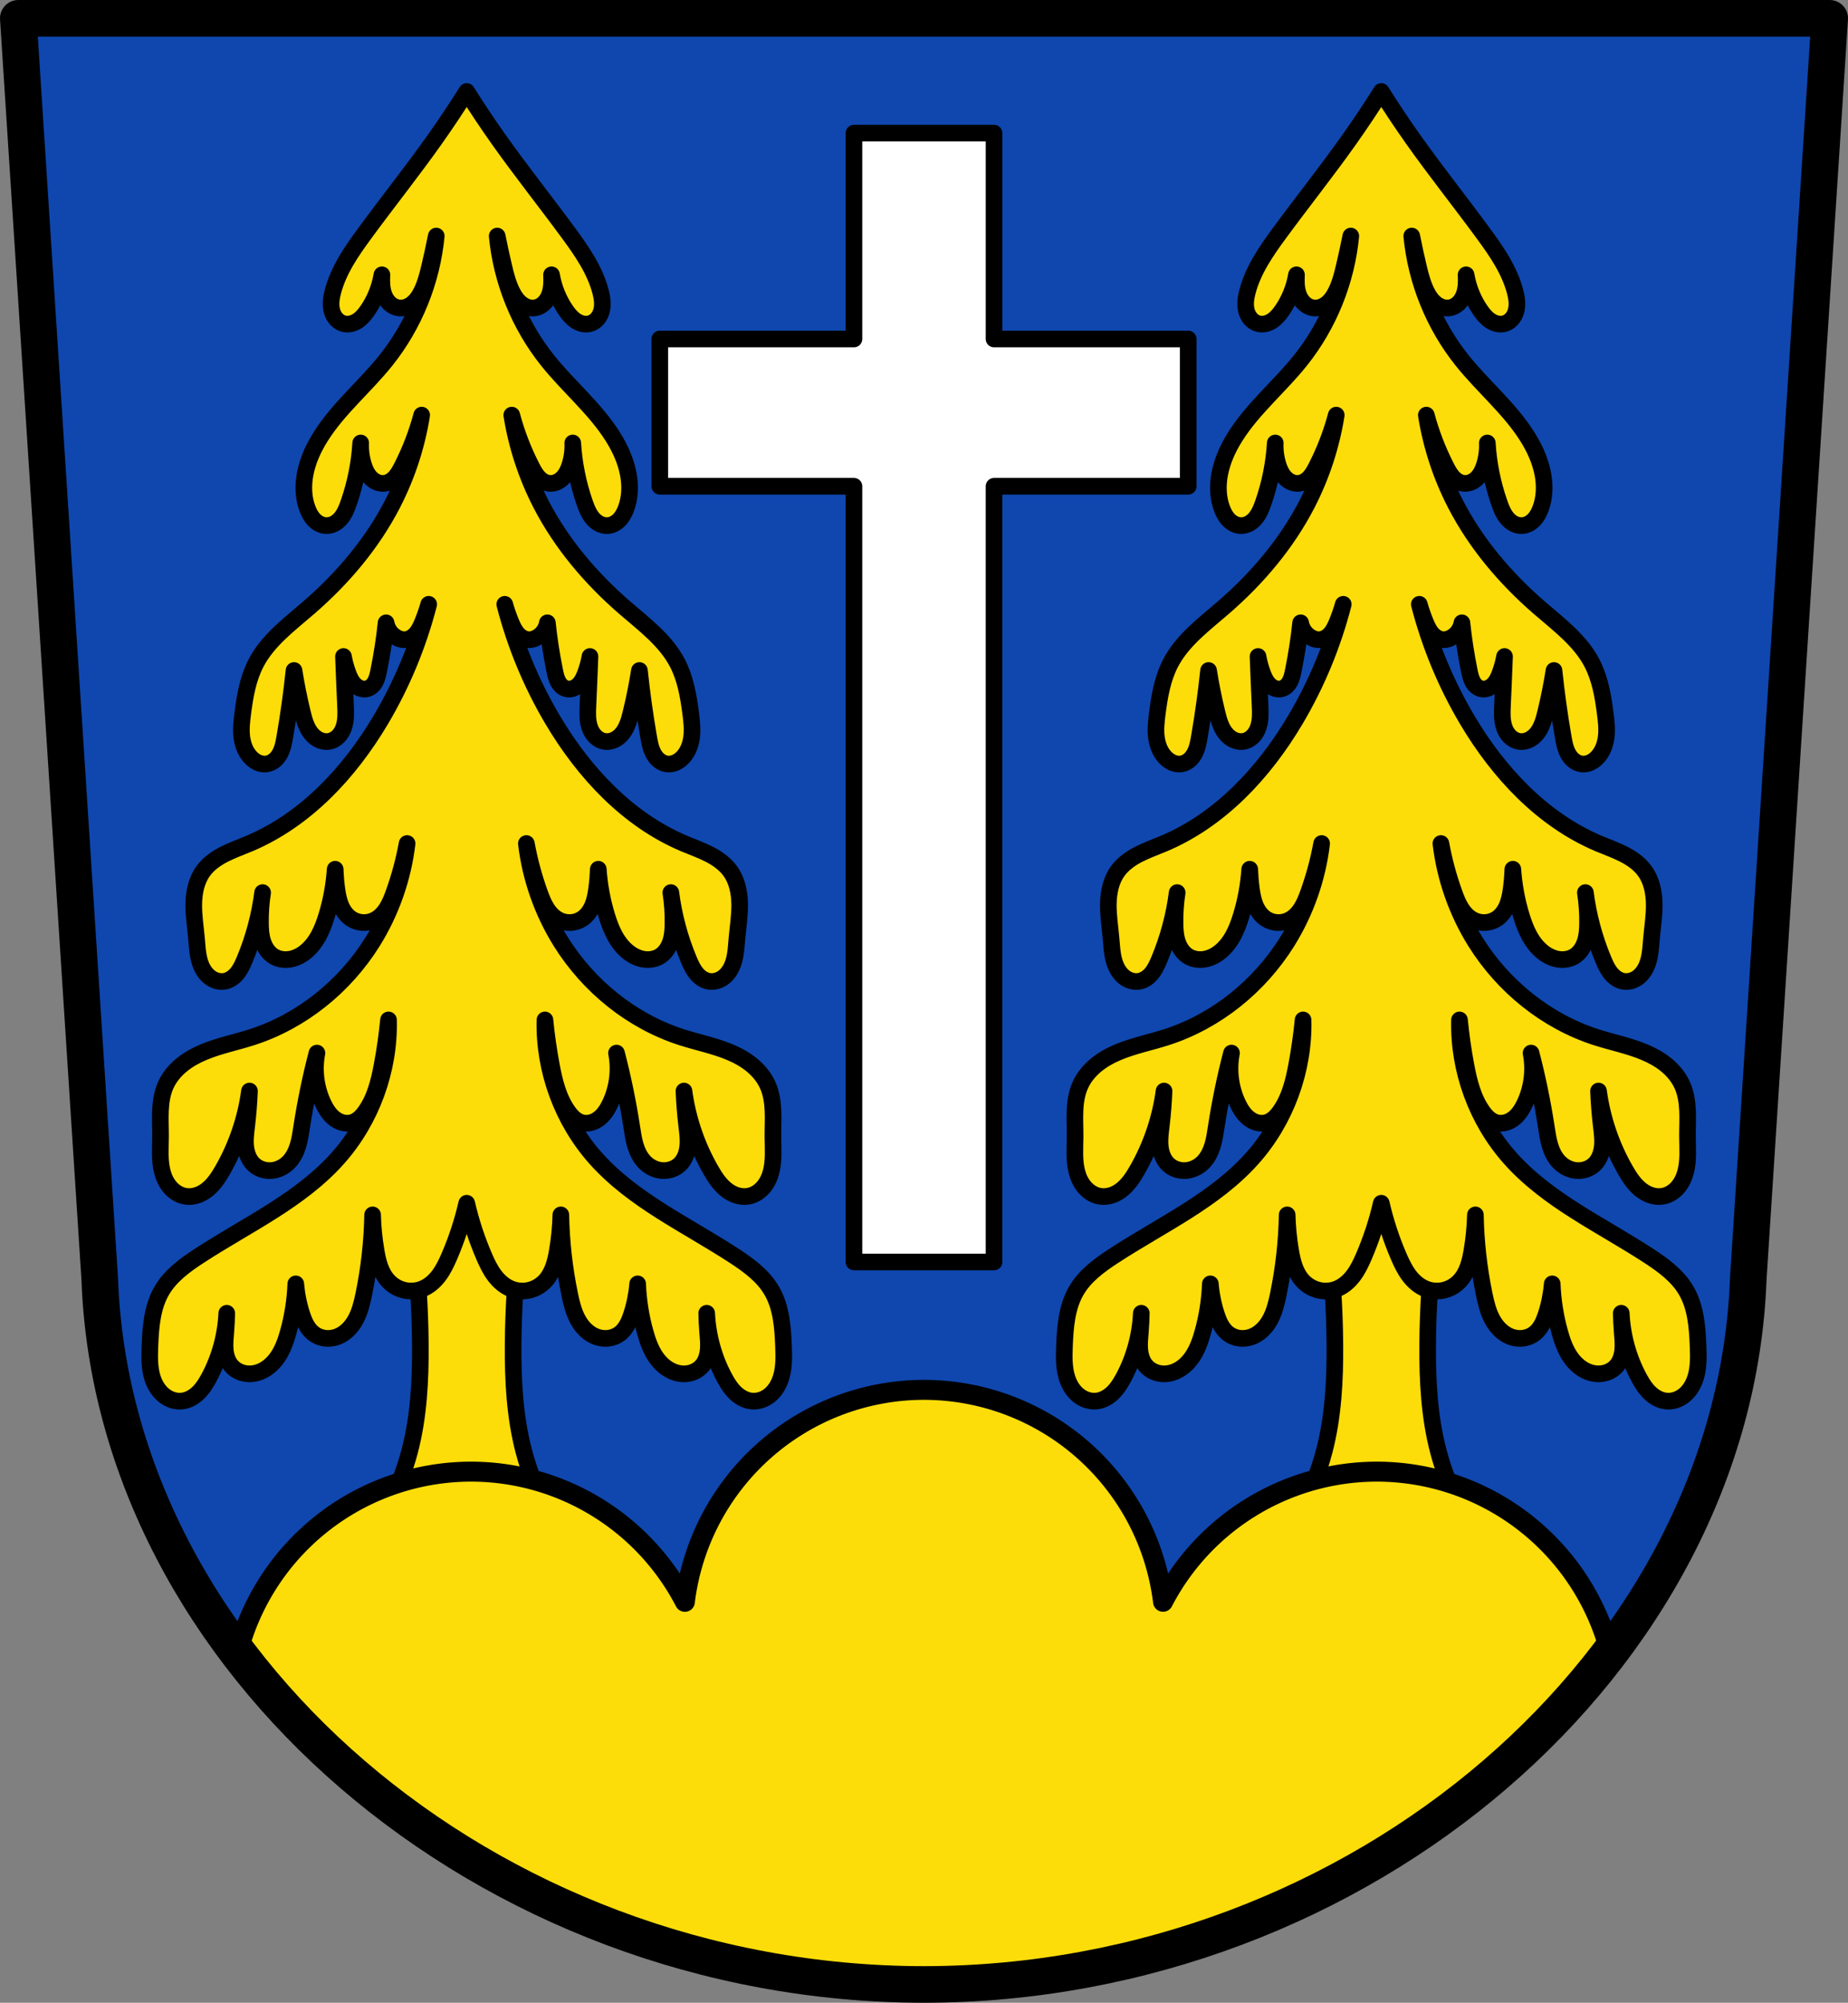
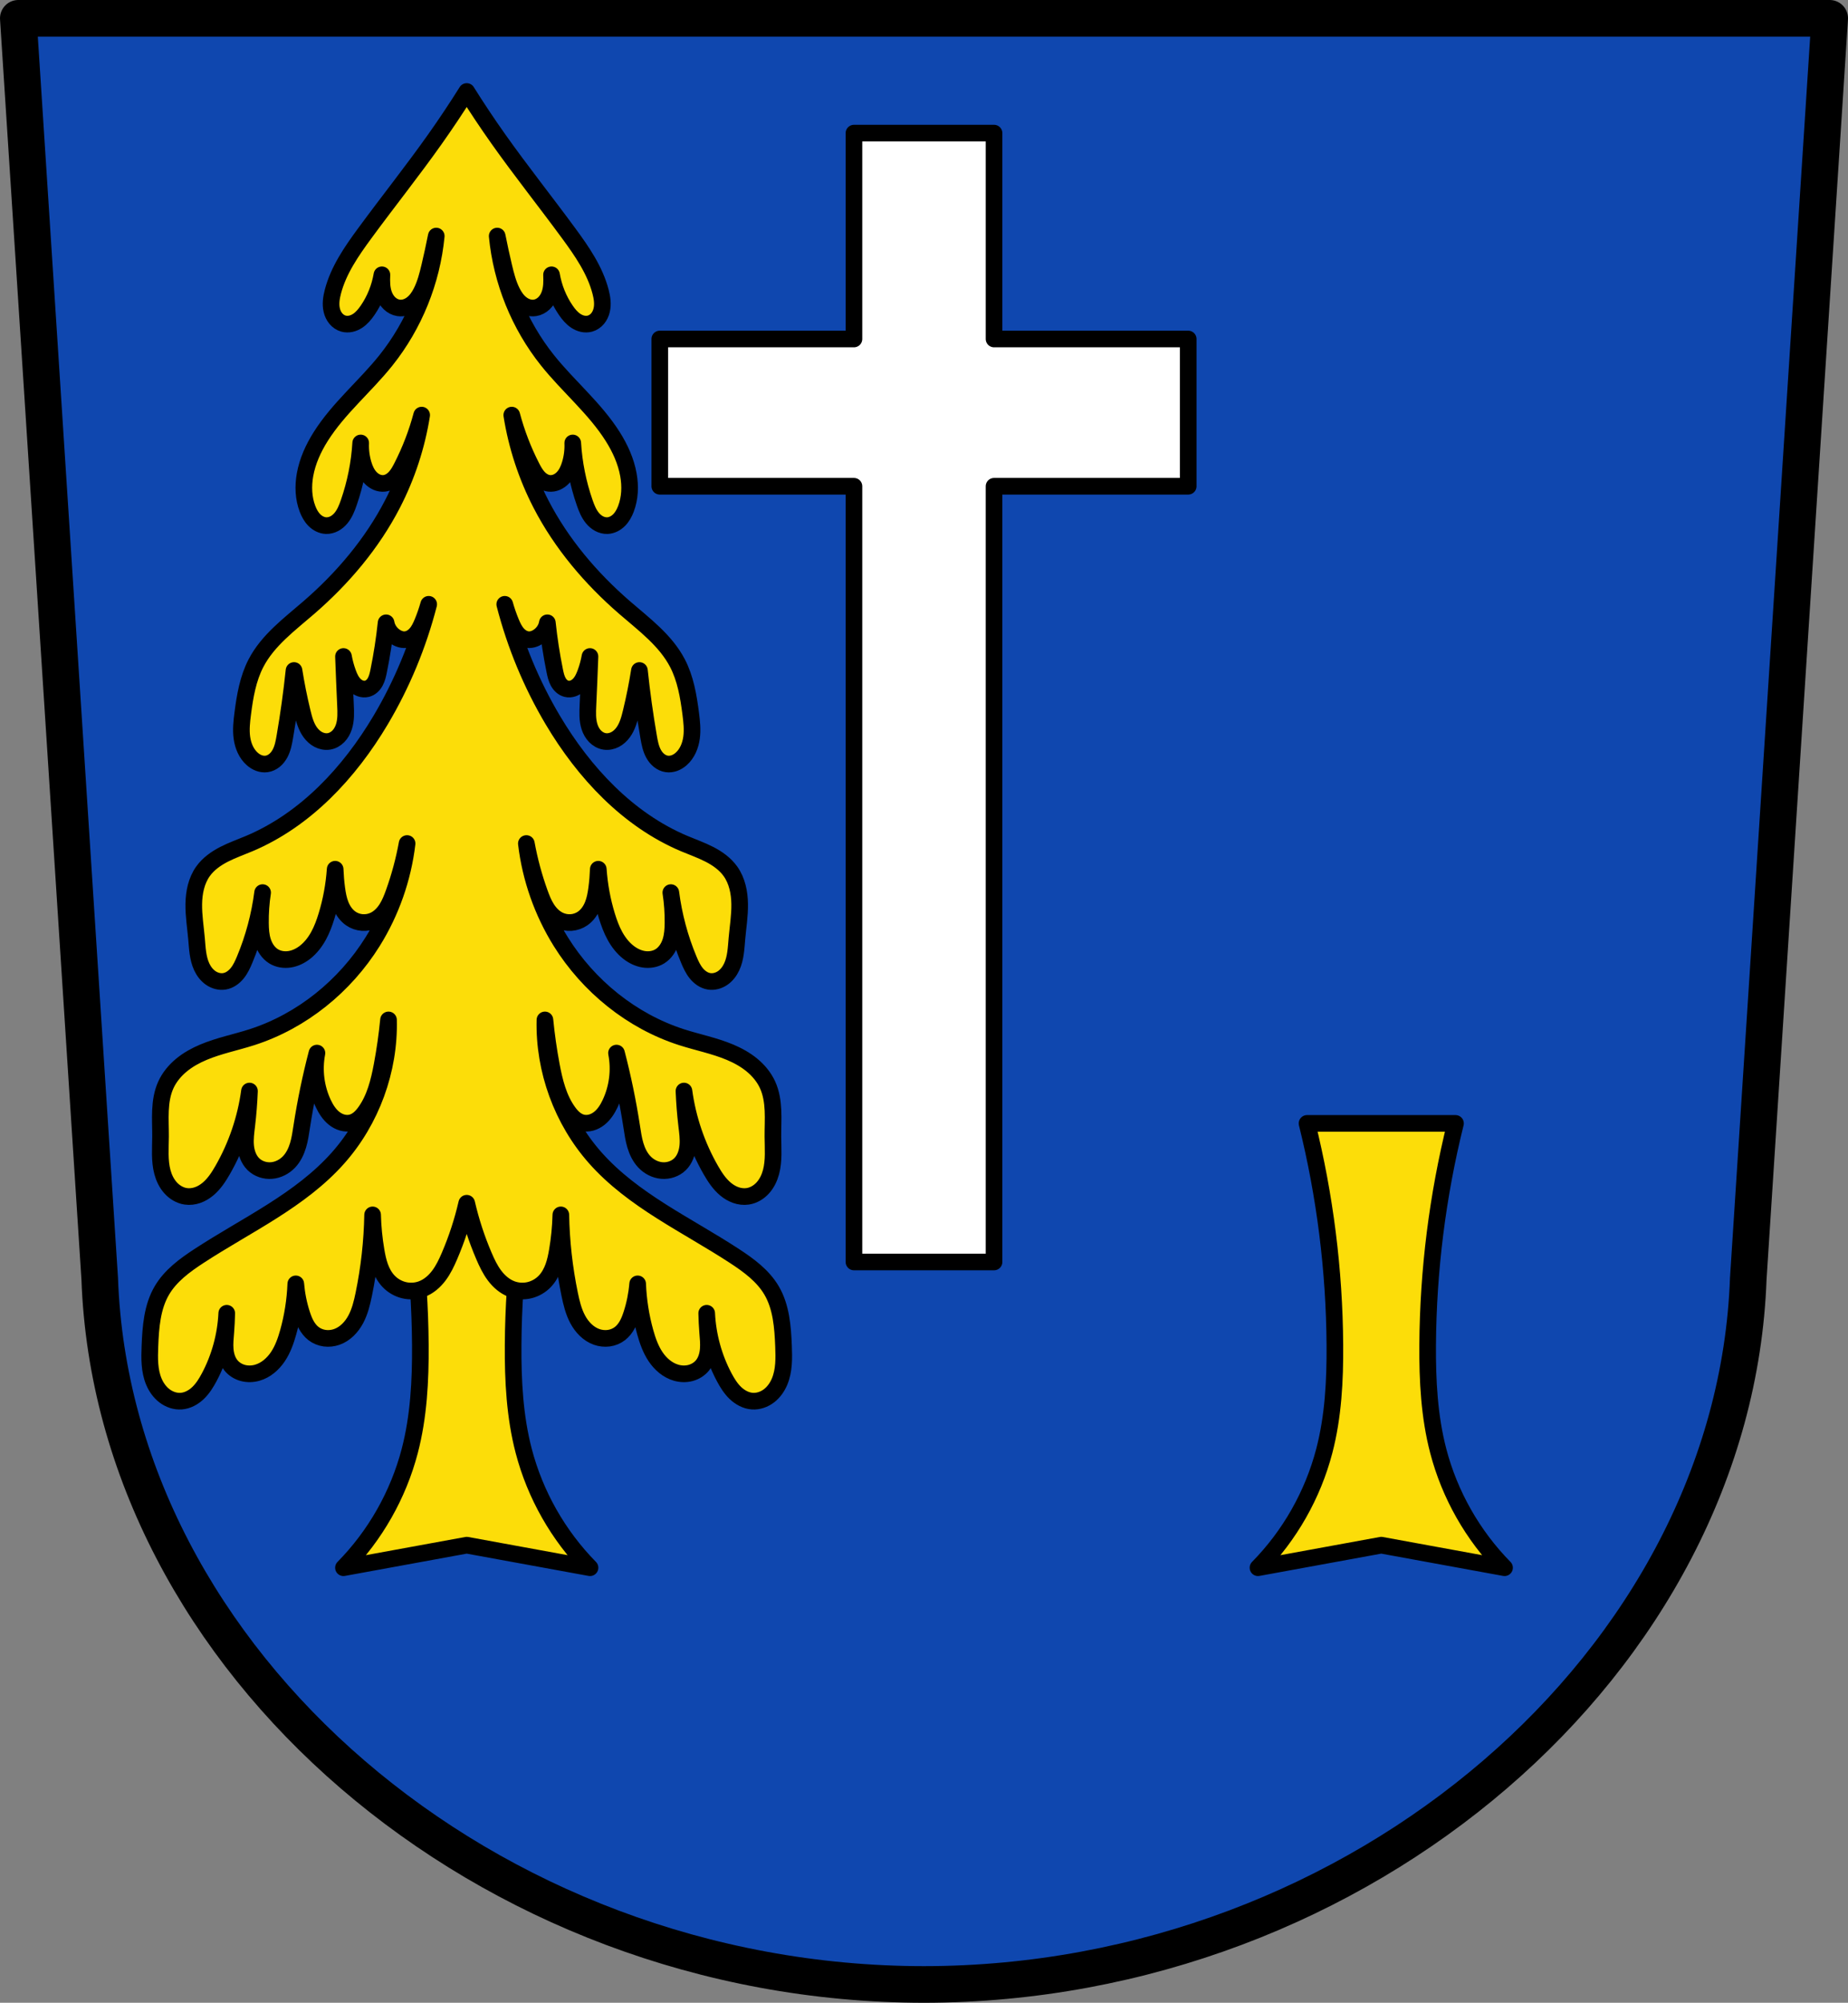
<svg xmlns="http://www.w3.org/2000/svg" xmlns:ns1="http://sodipodi.sourceforge.net/DTD/sodipodi-0.dtd" xmlns:ns2="http://www.inkscape.org/namespaces/inkscape" viewBox="0 0 555.572 601.726" version="1.1" id="svg931" ns1:docname="Wappen_Forstinning.svg" ns2:version="0.92.5 (2060ec1f9f, 2020-04-08)" width="555.572" height="601.726">
  <rect x="0" y="0" width="555.572" height="601.726" fill="#808080" stroke="none" />
  <defs id="defs935">
    <ns2:path-effect effect="spiro" id="path-effect2938" is_visible="true" />
    <ns2:path-effect effect="spiro" id="path-effect2915" is_visible="true" />
    <ns2:path-effect effect="spiro" id="path-effect2915-7" is_visible="true" />
    <ns2:path-effect effect="spiro" id="path-effect2938-6" is_visible="true" />
  </defs>
  <ns1:namedview pagecolor="#ffffff" bordercolor="#666666" borderopacity="1" objecttolerance="10" gridtolerance="10" guidetolerance="10" ns2:pageopacity="0" ns2:pageshadow="2" ns2:window-width="1920" ns2:window-height="1046" id="namedview933" showgrid="false" ns2:zoom="1.3178749" ns2:cx="277.78594" ns2:cy="300.86311" ns2:window-x="-11" ns2:window-y="-11" ns2:window-maximized="1" ns2:current-layer="svg931" fit-margin-top="0" fit-margin-left="0" fit-margin-right="0" fit-margin-bottom="0" ns2:snap-midpoints="true" ns2:snap-smooth-nodes="true" />
  <path d="M 5.5,5.5 29.979,384.173 c 4.061,114.64 116.144,211.977 247.806,212.053 131.577,-0.123 243.691,-97.489 247.805,-212.053 L 550.072,5.5 h -272.284 z" id="path1193-5" ns2:connector-curvature="0" style="fill:#0f47af;fill-opacity:1;fill-rule:evenodd;stroke:none;stroke-width:11;stroke-linecap:round;stroke-linejoin:round;stroke-miterlimit:4;stroke-dasharray:none;stroke-opacity:1" ns1:nodetypes="ccccccc" />
  <path style="opacity:1;fill:#ffffff;fill-opacity:1;fill-rule:evenodd;stroke:#000000;stroke-width:5;stroke-linecap:round;stroke-linejoin:round;stroke-miterlimit:4;stroke-dasharray:none;stroke-opacity:1;paint-order:normal" d="m 256.728,39.996 v 61.854 h -58.373 v 44.244 h 58.373 v 233.062 h 42.115 v -233.062 h 58.373 V 101.85 H 298.844 V 39.996 Z" id="rect2842" ns2:connector-curvature="0" />
  <g id="g2961" />
  <g id="g3000" transform="translate(-6)">
    <path style="fill:#fcdd09;fill-opacity:1;stroke:#000000;stroke-width:5;stroke-linecap:round;stroke-linejoin:round;stroke-miterlimit:4;stroke-dasharray:none;stroke-opacity:1" d="m 124,337.521 c 5.405,21.749 8.221,44.141 8.369,66.551 0.071,10.711 -0.479,21.516 -3.188,31.879 -3.439,13.156 -10.384,25.38 -19.926,35.068 l 37.061,-6.775 37.061,6.775 c -9.541,-9.689 -16.487,-21.912 -19.926,-35.068 -2.709,-10.363 -3.258,-21.168 -3.188,-31.879 0.148,-22.41 2.964,-44.802 8.369,-66.551 h -22.316 z" id="path2913" ns2:connector-curvature="0" />
    <path style="fill:#fcdd09;fill-opacity:1;stroke:#000000;stroke-width:5;stroke-linecap:round;stroke-linejoin:round;stroke-miterlimit:4;stroke-dasharray:none;stroke-opacity:1" d="m 146.316,27.492 c -3.037,4.841 -6.209,9.597 -9.512,14.262 -6.82,9.632 -14.188,18.862 -21.172,28.377 -3.964,5.401 -7.879,11.049 -9.564,17.533 -0.47,1.809 -0.759,3.721 -0.326,5.539 0.216,0.909 0.615,1.782 1.213,2.5 0.598,0.718 1.4,1.276 2.301,1.525 0.711,0.197 1.471,0.2 2.193,0.047 0.722,-0.153 1.408,-0.458 2.027,-0.859 1.239,-0.802 2.199,-1.968 3.037,-3.184 2.194,-3.183 3.648,-6.857 4.303,-10.666 -0.087,2.019 -0.083,4.09 0.625,5.98 0.361,0.963 0.906,1.865 1.648,2.576 0.743,0.711 1.688,1.223 2.705,1.377 0.736,0.111 1.497,0.033 2.207,-0.191 0.71,-0.225 1.37,-0.594 1.955,-1.055 1.17,-0.921 2.025,-2.189 2.697,-3.518 1.214,-2.398 1.884,-5.027 2.504,-7.643 0.721,-3.042 1.385,-6.099 1.992,-9.166 -1.3,13.551 -6.621,26.691 -15.115,37.328 -6.282,7.867 -14.244,14.395 -19.617,22.908 -2.224,3.524 -3.985,7.39 -4.719,11.492 -0.61,3.412 -0.484,7.007 0.756,10.244 0.475,1.239 1.12,2.435 2.059,3.373 0.938,0.938 2.193,1.604 3.52,1.652 0.868,0.032 1.736,-0.2 2.502,-0.609 0.766,-0.41 1.433,-0.993 1.986,-1.662 1.108,-1.338 1.758,-2.988 2.328,-4.629 2.006,-5.776 3.218,-11.828 3.588,-17.932 -0.092,2.15 0.178,4.314 0.797,6.375 0.445,1.483 1.088,2.942 2.154,4.064 0.533,0.561 1.17,1.03 1.881,1.336 0.711,0.306 1.499,0.445 2.268,0.357 1.25,-0.142 2.377,-0.869 3.229,-1.795 0.852,-0.926 1.462,-2.046 2.035,-3.166 2.534,-4.948 4.539,-10.168 5.967,-15.541 -1.477,9.291 -4.45,18.342 -8.768,26.699 -6.15,11.904 -14.977,22.31 -25.105,31.082 -5.863,5.078 -12.359,9.857 -15.939,16.738 -2.422,4.655 -3.316,9.938 -3.984,15.143 -0.309,2.409 -0.578,4.853 -0.252,7.26 0.326,2.407 1.308,4.806 3.137,6.404 0.587,0.513 1.256,0.938 1.988,1.207 0.732,0.269 1.526,0.378 2.299,0.271 0.872,-0.12 1.695,-0.515 2.377,-1.07 0.682,-0.555 1.228,-1.267 1.646,-2.041 0.836,-1.548 1.162,-3.315 1.461,-5.049 1.14,-6.605 2.061,-13.246 2.76,-19.912 0.668,4.219 1.507,8.411 2.516,12.562 0.514,2.116 1.097,4.276 2.383,6.033 0.643,0.879 1.46,1.641 2.426,2.143 0.966,0.501 2.087,0.732 3.162,0.561 1.086,-0.173 2.088,-0.748 2.855,-1.535 0.768,-0.787 1.308,-1.778 1.65,-2.822 0.684,-2.089 0.586,-4.343 0.484,-6.539 -0.225,-4.868 -0.427,-9.737 -0.607,-14.607 0.304,1.693 0.756,3.359 1.352,4.973 0.47,1.273 1.05,2.545 2.012,3.502 0.481,0.479 1.055,0.871 1.693,1.1 0.639,0.229 1.343,0.288 2.002,0.125 0.55,-0.136 1.058,-0.424 1.48,-0.801 0.423,-0.377 0.764,-0.839 1.033,-1.338 0.537,-0.997 0.783,-2.121 1.01,-3.23 0.978,-4.779 1.714,-9.605 2.23,-14.455 0.069,0.393 0.174,0.781 0.316,1.154 0.558,1.458 1.678,2.693 3.074,3.393 0.639,0.32 1.342,0.531 2.057,0.533 0.671,0.002 1.336,-0.183 1.93,-0.494 0.594,-0.311 1.117,-0.745 1.564,-1.244 0.895,-0.999 1.473,-2.236 1.988,-3.475 0.735,-1.768 1.357,-3.583 1.879,-5.426 -3.151,12.209 -8.019,23.973 -14.463,34.811 -9.379,15.774 -22.546,29.919 -39.451,37.061 -2.534,1.07 -5.14,1.98 -7.588,3.234 -2.448,1.255 -4.765,2.894 -6.359,5.135 -2.008,2.821 -2.718,6.385 -2.764,9.848 -0.046,3.463 0.519,6.9 0.824,10.35 0.255,2.884 0.348,5.869 1.572,8.492 0.612,1.312 1.512,2.509 2.703,3.332 1.191,0.823 2.687,1.246 4.115,1.012 1.537,-0.252 2.882,-1.234 3.859,-2.447 0.978,-1.213 1.632,-2.65 2.232,-4.088 2.683,-6.427 4.5,-13.215 5.389,-20.123 -0.465,3.037 -0.68,6.113 -0.645,9.186 0.021,1.862 0.138,3.745 0.709,5.518 0.571,1.772 1.638,3.441 3.219,4.426 1.438,0.896 3.221,1.165 4.895,0.896 1.673,-0.268 3.239,-1.05 4.574,-2.094 1.693,-1.324 3.03,-3.063 4.064,-4.947 1.034,-1.884 1.775,-3.916 2.406,-5.971 1.4,-4.558 2.259,-9.277 2.588,-14.033 0.076,1.931 0.229,3.86 0.486,5.775 0.228,1.699 0.532,3.404 1.174,4.994 0.642,1.59 1.65,3.069 3.062,4.041 1.009,0.694 2.205,1.11 3.426,1.199 1.221,0.089 2.463,-0.148 3.568,-0.674 1.569,-0.747 2.824,-2.049 3.76,-3.514 0.936,-1.464 1.576,-3.095 2.164,-4.73 1.733,-4.818 3.069,-9.779 3.986,-14.816 -1.236,10.43 -4.802,20.577 -10.361,29.488 -8.329,13.349 -21.286,23.869 -36.264,28.691 -4.859,1.564 -9.915,2.547 -14.619,4.529 -2.352,0.991 -4.61,2.236 -6.58,3.859 -1.97,1.623 -3.646,3.636 -4.703,5.959 -1.088,2.391 -1.496,5.038 -1.615,7.662 -0.12,2.624 0.038,5.252 0.021,7.879 -0.022,3.567 -0.356,7.202 0.566,10.648 0.461,1.723 1.246,3.38 2.436,4.709 1.19,1.329 2.806,2.311 4.57,2.574 1.192,0.178 2.422,0.026 3.561,-0.369 1.138,-0.395 2.185,-1.028 3.111,-1.799 1.852,-1.542 3.201,-3.598 4.402,-5.688 4.2,-7.302 6.964,-15.426 8.094,-23.773 -0.136,3.435 -0.405,6.864 -0.809,10.277 -0.241,2.036 -0.53,4.086 -0.354,6.129 0.177,2.043 0.87,4.115 2.328,5.557 1.423,1.406 3.497,2.086 5.49,1.916 1.993,-0.17 3.885,-1.156 5.258,-2.611 1.306,-1.384 2.148,-3.15 2.693,-4.973 0.546,-1.823 0.812,-3.715 1.102,-5.596 1.146,-7.44 2.674,-14.823 4.574,-22.107 -0.988,5.085 -0.31,10.48 1.908,15.162 0.793,1.674 1.805,3.29 3.256,4.441 0.726,0.576 1.556,1.028 2.449,1.273 0.893,0.246 1.848,0.281 2.746,0.053 0.869,-0.221 1.666,-0.681 2.352,-1.26 0.685,-0.579 1.264,-1.273 1.789,-2 2.93,-4.06 4.155,-9.083 5.078,-14.004 0.847,-4.512 1.494,-9.06 1.939,-13.629 0.376,15.054 -5.15,30.178 -15.143,41.443 -11.367,12.815 -27.501,20.122 -41.842,29.49 -4.289,2.802 -8.567,5.94 -11.158,10.359 -2.917,4.974 -3.358,10.976 -3.586,16.738 -0.142,3.593 -0.207,7.314 1.182,10.631 0.694,1.658 1.757,3.183 3.186,4.275 1.428,1.092 3.236,1.726 5.029,1.598 1.918,-0.137 3.703,-1.126 5.09,-2.457 1.387,-1.331 2.415,-2.988 3.32,-4.684 3.16,-5.921 4.968,-12.553 5.289,-19.256 -0.043,1.902 -0.135,3.804 -0.287,5.701 -0.138,1.715 -0.319,3.436 -0.176,5.15 0.143,1.714 0.638,3.447 1.717,4.787 0.912,1.133 2.213,1.932 3.619,2.303 1.406,0.371 2.91,0.32 4.309,-0.08 2.565,-0.733 4.701,-2.599 6.188,-4.814 1.487,-2.215 2.384,-4.771 3.104,-7.34 1.326,-4.735 2.083,-9.628 2.281,-14.541 0.26,3.099 0.867,6.17 1.83,9.127 0.354,1.088 0.758,2.164 1.312,3.164 0.555,1 1.267,1.927 2.17,2.629 0.974,0.757 2.156,1.237 3.379,1.404 1.223,0.167 2.483,0.022 3.646,-0.389 2.499,-0.882 4.446,-2.944 5.695,-5.281 1.249,-2.337 1.877,-4.95 2.412,-7.545 1.616,-7.84 2.505,-15.83 2.652,-23.834 0.094,3.612 0.447,7.216 1.055,10.777 0.281,1.647 0.617,3.293 1.189,4.863 0.572,1.57 1.388,3.07 2.537,4.283 1.243,1.313 2.868,2.265 4.625,2.691 1.757,0.427 3.641,0.325 5.338,-0.301 2.094,-0.772 3.845,-2.305 5.186,-4.09 1.34,-1.785 2.304,-3.82 3.184,-5.871 2.194,-5.115 3.93,-10.428 5.18,-15.852 1.25,5.424 2.985,10.736 5.18,15.852 0.88,2.051 1.843,4.086 3.184,5.871 1.34,1.785 3.091,3.318 5.186,4.09 1.697,0.626 3.581,0.728 5.338,0.301 1.757,-0.427 3.382,-1.378 4.625,-2.691 1.149,-1.214 1.965,-2.713 2.537,-4.283 0.572,-1.57 0.908,-3.216 1.189,-4.863 0.608,-3.561 0.961,-7.166 1.055,-10.777 0.147,8.004 1.036,15.993 2.652,23.834 0.535,2.595 1.163,5.208 2.412,7.545 1.249,2.337 3.197,4.399 5.695,5.281 1.164,0.411 2.424,0.556 3.646,0.389 1.223,-0.167 2.405,-0.647 3.379,-1.404 0.903,-0.702 1.615,-1.628 2.17,-2.629 0.555,-1 0.958,-2.076 1.312,-3.164 0.963,-2.957 1.57,-6.028 1.83,-9.127 0.198,4.913 0.955,9.806 2.281,14.541 0.719,2.569 1.617,5.124 3.104,7.34 1.487,2.215 3.622,4.081 6.188,4.814 1.398,0.4 2.902,0.451 4.309,0.08 1.406,-0.371 2.707,-1.17 3.619,-2.303 1.079,-1.34 1.573,-3.073 1.717,-4.787 0.143,-1.714 -0.038,-3.436 -0.176,-5.15 -0.152,-1.897 -0.244,-3.799 -0.287,-5.701 0.322,6.703 2.129,13.335 5.289,19.256 0.905,1.696 1.933,3.353 3.32,4.684 1.387,1.331 3.172,2.32 5.09,2.457 1.793,0.128 3.601,-0.506 5.029,-1.598 1.428,-1.092 2.491,-2.617 3.186,-4.275 1.388,-3.317 1.324,-7.038 1.182,-10.631 -0.228,-5.762 -0.669,-11.764 -3.586,-16.738 -2.591,-4.419 -6.869,-7.558 -11.158,-10.359 -14.341,-9.369 -30.474,-16.675 -41.842,-29.49 -9.993,-11.265 -15.519,-26.389 -15.143,-41.443 0.445,4.569 1.093,9.117 1.939,13.629 0.924,4.921 2.148,9.944 5.078,14.004 0.525,0.727 1.104,1.421 1.789,2 0.685,0.579 1.482,1.039 2.352,1.26 0.898,0.228 1.853,0.193 2.746,-0.053 0.893,-0.246 1.724,-0.698 2.449,-1.273 1.451,-1.151 2.463,-2.768 3.256,-4.441 2.218,-4.682 2.897,-10.077 1.908,-15.162 1.9,7.285 3.428,14.667 4.574,22.107 0.29,1.881 0.556,3.773 1.102,5.596 0.546,1.823 1.387,3.589 2.693,4.973 1.373,1.455 3.264,2.442 5.258,2.611 1.993,0.17 4.067,-0.51 5.49,-1.916 1.458,-1.441 2.151,-3.514 2.328,-5.557 0.177,-2.043 -0.113,-4.093 -0.354,-6.129 -0.403,-3.414 -0.672,-6.843 -0.809,-10.277 1.13,8.348 3.894,16.471 8.094,23.773 1.202,2.089 2.55,4.146 4.402,5.688 0.926,0.771 1.973,1.404 3.111,1.799 1.138,0.395 2.369,0.547 3.561,0.369 1.764,-0.263 3.38,-1.246 4.57,-2.574 1.19,-1.329 1.974,-2.986 2.436,-4.709 0.922,-3.446 0.589,-7.081 0.566,-10.648 -0.016,-2.626 0.141,-5.255 0.021,-7.879 -0.12,-2.624 -0.528,-5.271 -1.615,-7.662 -1.057,-2.323 -2.733,-4.336 -4.703,-5.959 -1.97,-1.623 -4.228,-2.868 -6.58,-3.859 -4.704,-1.982 -9.76,-2.965 -14.619,-4.529 -14.977,-4.822 -27.935,-15.342 -36.264,-28.691 -5.56,-8.911 -9.126,-19.058 -10.361,-29.488 0.917,5.037 2.253,9.998 3.986,14.816 0.588,1.635 1.228,3.266 2.164,4.73 0.936,1.464 2.191,2.767 3.76,3.514 1.105,0.526 2.347,0.763 3.568,0.674 1.221,-0.089 2.417,-0.505 3.426,-1.199 1.413,-0.972 2.42,-2.451 3.062,-4.041 0.642,-1.59 0.946,-3.295 1.174,-4.994 0.257,-1.915 0.411,-3.844 0.486,-5.775 0.329,4.756 1.188,9.475 2.588,14.033 0.631,2.055 1.372,4.086 2.406,5.971 1.034,1.884 2.371,3.623 4.064,4.947 1.335,1.044 2.901,1.825 4.574,2.094 1.673,0.268 3.456,-2.7e-4 4.895,-0.896 1.58,-0.985 2.648,-2.654 3.219,-4.426 0.571,-1.772 0.687,-3.656 0.709,-5.518 0.035,-3.072 -0.18,-6.148 -0.645,-9.186 0.889,6.908 2.706,13.696 5.389,20.123 0.6,1.438 1.255,2.875 2.232,4.088 0.978,1.213 2.322,2.195 3.859,2.447 1.428,0.234 2.924,-0.189 4.115,-1.012 1.191,-0.823 2.091,-2.02 2.703,-3.332 1.224,-2.624 1.317,-5.608 1.572,-8.492 0.305,-3.449 0.87,-6.887 0.824,-10.35 -0.046,-3.463 -0.756,-7.026 -2.764,-9.848 -1.595,-2.241 -3.912,-3.88 -6.359,-5.135 -2.448,-1.255 -5.054,-2.164 -7.588,-3.234 -16.905,-7.141 -30.072,-21.287 -39.451,-37.061 -6.444,-10.838 -11.312,-22.602 -14.463,-34.811 0.522,1.842 1.144,3.658 1.879,5.426 0.515,1.238 1.094,2.476 1.988,3.475 0.447,0.5 0.97,0.933 1.564,1.244 0.594,0.311 1.259,0.496 1.93,0.494 0.714,-0.002 1.418,-0.213 2.057,-0.533 1.396,-0.699 2.516,-1.934 3.074,-3.393 0.143,-0.373 0.248,-0.761 0.316,-1.154 0.517,4.85 1.252,9.677 2.23,14.455 0.227,1.11 0.472,2.234 1.01,3.23 0.269,0.498 0.61,0.961 1.033,1.338 0.423,0.377 0.931,0.664 1.48,0.801 0.659,0.163 1.363,0.104 2.002,-0.125 0.639,-0.229 1.212,-0.621 1.693,-1.1 0.962,-0.957 1.542,-2.229 2.012,-3.502 0.595,-1.614 1.048,-3.28 1.352,-4.973 -0.18,4.87 -0.383,9.739 -0.607,14.607 -0.101,2.196 -0.2,4.45 0.484,6.539 0.342,1.045 0.883,2.035 1.65,2.822 0.768,0.787 1.77,1.362 2.855,1.535 1.075,0.171 2.196,-0.059 3.162,-0.561 0.966,-0.501 1.783,-1.264 2.426,-2.143 1.285,-1.757 1.869,-3.918 2.383,-6.033 1.008,-4.151 1.847,-8.343 2.516,-12.562 0.699,6.666 1.62,13.307 2.76,19.912 0.299,1.734 0.625,3.501 1.461,5.049 0.418,0.774 0.964,1.486 1.646,2.041 0.682,0.555 1.505,0.95 2.377,1.07 0.772,0.107 1.567,-0.002 2.299,-0.271 0.732,-0.269 1.401,-0.694 1.988,-1.207 1.829,-1.598 2.811,-3.998 3.137,-6.404 0.326,-2.407 0.057,-4.851 -0.252,-7.26 -0.668,-5.205 -1.562,-10.487 -3.984,-15.143 -3.581,-6.881 -10.076,-11.66 -15.939,-16.738 -10.129,-8.772 -18.955,-19.178 -25.105,-31.082 -4.318,-8.358 -7.291,-17.409 -8.768,-26.699 1.428,5.373 3.433,10.593 5.967,15.541 0.574,1.12 1.183,2.24 2.035,3.166 0.852,0.926 1.978,1.653 3.229,1.795 0.769,0.087 1.556,-0.052 2.268,-0.357 0.711,-0.306 1.348,-0.775 1.881,-1.336 1.066,-1.122 1.709,-2.582 2.154,-4.064 0.619,-2.061 0.889,-4.225 0.797,-6.375 0.37,6.104 1.581,12.155 3.588,17.932 0.57,1.641 1.221,3.291 2.328,4.629 0.554,0.669 1.221,1.252 1.986,1.662 0.766,0.41 1.634,0.641 2.502,0.609 1.326,-0.049 2.581,-0.714 3.52,-1.652 0.938,-0.938 1.584,-2.134 2.059,-3.373 1.24,-3.237 1.366,-6.832 0.756,-10.244 -0.734,-4.102 -2.495,-7.968 -4.719,-11.492 -5.373,-8.514 -13.335,-15.041 -19.617,-22.908 -8.494,-10.638 -13.815,-23.778 -15.115,-37.328 0.607,3.067 1.271,6.124 1.992,9.166 0.62,2.615 1.29,5.245 2.504,7.643 0.673,1.329 1.527,2.596 2.697,3.518 0.585,0.461 1.245,0.83 1.955,1.055 0.71,0.225 1.471,0.303 2.207,0.191 1.017,-0.154 1.962,-0.666 2.705,-1.377 0.743,-0.711 1.288,-1.613 1.648,-2.576 0.708,-1.89 0.712,-3.962 0.625,-5.98 0.655,3.809 2.109,7.483 4.303,10.666 0.838,1.215 1.798,2.381 3.037,3.184 0.619,0.401 1.305,0.706 2.027,0.859 0.722,0.153 1.482,0.15 2.193,-0.047 0.9,-0.25 1.703,-0.808 2.301,-1.525 0.598,-0.718 0.997,-1.591 1.213,-2.5 0.433,-1.818 0.144,-3.731 -0.326,-5.539 -1.686,-6.484 -5.6,-12.132 -9.564,-17.533 -6.984,-9.514 -14.352,-18.745 -21.172,-28.377 -3.302,-4.664 -6.475,-9.42 -9.512,-14.262 z" id="path2936" ns2:connector-curvature="0" />
  </g>
  <g style="fill:#fcdd09;fill-opacity:1;stroke:#000000;stroke-opacity:1" transform="matrix(-1,0,0,1,-50.19,0)" id="g2961-0">
    <path ns2:connector-curvature="0" id="path2913-2" d="m -487.762,337.521 c 5.405,21.749 8.221,44.141 8.369,66.551 0.071,10.711 -0.479,21.516 -3.188,31.879 -3.439,13.156 -10.384,25.38 -19.926,35.068 l 37.061,-6.775 37.061,6.775 c -9.541,-9.689 -16.487,-21.912 -19.926,-35.068 -2.709,-10.363 -3.258,-21.168 -3.188,-31.879 0.148,-22.41 2.964,-44.802 8.369,-66.551 h -22.316 z" style="fill:#fcdd09;fill-opacity:1;stroke:#000000;stroke-width:5;stroke-linecap:round;stroke-linejoin:round;stroke-miterlimit:4;stroke-dasharray:none;stroke-opacity:1" />
-     <path ns2:connector-curvature="0" id="path2936-2" d="m -465.445,27.492 c -3.037,4.841 -6.209,9.597 -9.512,14.262 -6.82,9.632 -14.188,18.862 -21.172,28.377 -3.964,5.401 -7.879,11.049 -9.564,17.533 -0.47,1.809 -0.759,3.721 -0.326,5.539 0.216,0.909 0.615,1.782 1.213,2.5 0.598,0.718 1.4,1.276 2.301,1.525 0.711,0.197 1.471,0.2 2.193,0.047 0.722,-0.153 1.408,-0.458 2.027,-0.859 1.239,-0.802 2.199,-1.968 3.037,-3.184 2.194,-3.183 3.648,-6.857 4.303,-10.666 -0.087,2.019 -0.083,4.09 0.625,5.98 0.361,0.963 0.906,1.865 1.648,2.576 0.743,0.711 1.688,1.223 2.705,1.377 0.736,0.111 1.497,0.033 2.207,-0.191 0.71,-0.225 1.37,-0.594 1.955,-1.055 1.17,-0.921 2.025,-2.189 2.697,-3.518 1.214,-2.398 1.884,-5.027 2.504,-7.643 0.721,-3.042 1.385,-6.099 1.992,-9.166 -1.3,13.551 -6.621,26.691 -15.115,37.328 -6.282,7.867 -14.244,14.395 -19.617,22.908 -2.224,3.524 -3.985,7.39 -4.719,11.492 -0.61,3.412 -0.484,7.007 0.756,10.244 0.475,1.239 1.12,2.435 2.059,3.373 0.938,0.938 2.193,1.604 3.52,1.652 0.868,0.032 1.736,-0.2 2.502,-0.609 0.766,-0.41 1.433,-0.993 1.986,-1.662 1.108,-1.338 1.758,-2.988 2.328,-4.629 2.006,-5.776 3.218,-11.828 3.588,-17.932 -0.092,2.15 0.178,4.314 0.797,6.375 0.445,1.483 1.088,2.942 2.154,4.064 0.533,0.561 1.17,1.03 1.881,1.336 0.711,0.306 1.499,0.445 2.268,0.357 1.25,-0.142 2.377,-0.869 3.229,-1.795 0.852,-0.926 1.462,-2.046 2.035,-3.166 2.534,-4.948 4.539,-10.168 5.967,-15.541 -1.477,9.291 -4.45,18.342 -8.768,26.699 -6.15,11.904 -14.977,22.31 -25.105,31.082 -5.863,5.078 -12.359,9.857 -15.939,16.738 -2.422,4.655 -3.316,9.938 -3.984,15.143 -0.309,2.409 -0.578,4.853 -0.252,7.26 0.326,2.407 1.308,4.806 3.137,6.404 0.587,0.513 1.256,0.938 1.988,1.207 0.732,0.269 1.526,0.378 2.299,0.271 0.872,-0.12 1.695,-0.515 2.377,-1.07 0.682,-0.555 1.228,-1.267 1.646,-2.041 0.836,-1.548 1.162,-3.315 1.461,-5.049 1.14,-6.605 2.061,-13.246 2.76,-19.912 0.668,4.219 1.507,8.411 2.516,12.562 0.514,2.116 1.097,4.276 2.383,6.033 0.643,0.879 1.46,1.641 2.426,2.143 0.966,0.501 2.087,0.732 3.162,0.561 1.086,-0.173 2.088,-0.748 2.855,-1.535 0.768,-0.787 1.308,-1.778 1.65,-2.822 0.684,-2.089 0.586,-4.343 0.484,-6.539 -0.225,-4.868 -0.427,-9.737 -0.607,-14.607 0.304,1.693 0.756,3.359 1.352,4.973 0.47,1.273 1.05,2.545 2.012,3.502 0.481,0.479 1.055,0.871 1.693,1.1 0.639,0.229 1.343,0.288 2.002,0.125 0.55,-0.136 1.058,-0.424 1.48,-0.801 0.423,-0.377 0.764,-0.839 1.033,-1.338 0.537,-0.997 0.783,-2.121 1.01,-3.23 0.978,-4.779 1.714,-9.605 2.23,-14.455 0.069,0.393 0.174,0.781 0.316,1.154 0.558,1.458 1.678,2.693 3.074,3.393 0.639,0.32 1.342,0.531 2.057,0.533 0.671,0.002 1.336,-0.183 1.93,-0.494 0.594,-0.311 1.117,-0.745 1.564,-1.244 0.895,-0.999 1.473,-2.236 1.988,-3.475 0.735,-1.768 1.357,-3.583 1.879,-5.426 -3.151,12.209 -8.019,23.973 -14.463,34.811 -9.379,15.774 -22.546,29.919 -39.451,37.061 -2.534,1.07 -5.14,1.98 -7.588,3.234 -2.448,1.255 -4.765,2.894 -6.359,5.135 -2.008,2.821 -2.718,6.385 -2.764,9.848 -0.046,3.463 0.519,6.9 0.824,10.35 0.255,2.884 0.348,5.869 1.572,8.492 0.612,1.312 1.512,2.509 2.703,3.332 1.191,0.823 2.687,1.246 4.115,1.012 1.537,-0.252 2.882,-1.234 3.859,-2.447 0.978,-1.213 1.632,-2.65 2.232,-4.088 2.683,-6.427 4.5,-13.215 5.389,-20.123 -0.465,3.037 -0.68,6.113 -0.645,9.186 0.021,1.862 0.138,3.745 0.709,5.518 0.571,1.772 1.638,3.441 3.219,4.426 1.438,0.896 3.221,1.165 4.895,0.896 1.673,-0.268 3.239,-1.05 4.574,-2.094 1.693,-1.324 3.03,-3.063 4.064,-4.947 1.034,-1.884 1.775,-3.916 2.406,-5.971 1.4,-4.558 2.259,-9.277 2.588,-14.033 0.076,1.931 0.229,3.86 0.486,5.775 0.228,1.699 0.532,3.404 1.174,4.994 0.642,1.59 1.65,3.069 3.062,4.041 1.009,0.694 2.205,1.11 3.426,1.199 1.221,0.089 2.463,-0.148 3.568,-0.674 1.569,-0.747 2.824,-2.049 3.76,-3.514 0.936,-1.464 1.576,-3.095 2.164,-4.73 1.733,-4.818 3.069,-9.779 3.986,-14.816 -1.236,10.43 -4.802,20.577 -10.361,29.488 -8.329,13.349 -21.286,23.869 -36.264,28.691 -4.859,1.564 -9.915,2.547 -14.619,4.529 -2.352,0.991 -4.61,2.236 -6.58,3.859 -1.97,1.623 -3.646,3.636 -4.703,5.959 -1.088,2.391 -1.496,5.038 -1.615,7.662 -0.12,2.624 0.038,5.252 0.021,7.879 -0.022,3.567 -0.356,7.202 0.566,10.648 0.461,1.723 1.246,3.38 2.436,4.709 1.19,1.329 2.806,2.311 4.57,2.574 1.192,0.178 2.422,0.026 3.561,-0.369 1.138,-0.395 2.185,-1.028 3.111,-1.799 1.852,-1.542 3.201,-3.598 4.402,-5.688 4.2,-7.302 6.964,-15.426 8.094,-23.773 -0.136,3.435 -0.405,6.864 -0.809,10.277 -0.241,2.036 -0.53,4.086 -0.354,6.129 0.177,2.043 0.87,4.115 2.328,5.557 1.423,1.406 3.497,2.086 5.49,1.916 1.993,-0.17 3.885,-1.156 5.258,-2.611 1.306,-1.384 2.148,-3.15 2.693,-4.973 0.546,-1.823 0.812,-3.715 1.102,-5.596 1.146,-7.44 2.674,-14.823 4.574,-22.107 -0.988,5.085 -0.31,10.48 1.908,15.162 0.793,1.674 1.805,3.29 3.256,4.441 0.726,0.576 1.556,1.028 2.449,1.273 0.893,0.246 1.848,0.281 2.746,0.053 0.869,-0.221 1.666,-0.681 2.352,-1.26 0.685,-0.579 1.264,-1.273 1.789,-2 2.93,-4.06 4.155,-9.083 5.078,-14.004 0.847,-4.512 1.494,-9.06 1.939,-13.629 0.376,15.054 -5.15,30.178 -15.143,41.443 -11.367,12.815 -27.501,20.122 -41.842,29.49 -4.289,2.802 -8.567,5.94 -11.158,10.359 -2.917,4.974 -3.358,10.976 -3.586,16.738 -0.142,3.593 -0.207,7.314 1.182,10.631 0.694,1.658 1.757,3.183 3.186,4.275 1.428,1.092 3.236,1.726 5.029,1.598 1.918,-0.137 3.703,-1.126 5.09,-2.457 1.387,-1.331 2.415,-2.988 3.32,-4.684 3.16,-5.921 4.968,-12.553 5.289,-19.256 -0.043,1.902 -0.135,3.804 -0.287,5.701 -0.138,1.715 -0.319,3.436 -0.176,5.15 0.143,1.714 0.638,3.447 1.717,4.787 0.912,1.133 2.213,1.932 3.619,2.303 1.406,0.371 2.91,0.32 4.309,-0.08 2.565,-0.733 4.701,-2.599 6.188,-4.814 1.487,-2.215 2.384,-4.771 3.104,-7.34 1.326,-4.735 2.083,-9.628 2.281,-14.541 0.26,3.099 0.867,6.17 1.83,9.127 0.354,1.088 0.758,2.164 1.312,3.164 0.555,1 1.267,1.927 2.17,2.629 0.974,0.757 2.156,1.237 3.379,1.404 1.223,0.167 2.483,0.022 3.646,-0.389 2.499,-0.882 4.446,-2.944 5.695,-5.281 1.249,-2.337 1.877,-4.95 2.412,-7.545 1.616,-7.84 2.505,-15.83 2.652,-23.834 0.094,3.612 0.447,7.216 1.055,10.777 0.281,1.647 0.617,3.293 1.189,4.863 0.572,1.57 1.388,3.07 2.537,4.283 1.243,1.313 2.868,2.265 4.625,2.691 1.757,0.427 3.641,0.325 5.338,-0.301 2.094,-0.772 3.845,-2.305 5.186,-4.09 1.34,-1.785 2.304,-3.82 3.184,-5.871 2.194,-5.115 3.93,-10.428 5.18,-15.852 1.25,5.424 2.985,10.736 5.18,15.852 0.88,2.051 1.843,4.086 3.184,5.871 1.34,1.785 3.091,3.318 5.186,4.09 1.697,0.626 3.581,0.728 5.338,0.301 1.757,-0.427 3.382,-1.378 4.625,-2.691 1.149,-1.214 1.965,-2.713 2.537,-4.283 0.572,-1.57 0.908,-3.216 1.189,-4.863 0.608,-3.561 0.961,-7.166 1.055,-10.777 0.147,8.004 1.036,15.993 2.652,23.834 0.535,2.595 1.163,5.208 2.412,7.545 1.249,2.337 3.197,4.399 5.695,5.281 1.164,0.411 2.424,0.556 3.646,0.389 1.223,-0.167 2.405,-0.647 3.379,-1.404 0.903,-0.702 1.615,-1.628 2.17,-2.629 0.555,-1 0.958,-2.076 1.312,-3.164 0.963,-2.957 1.57,-6.028 1.83,-9.127 0.198,4.913 0.955,9.806 2.281,14.541 0.719,2.569 1.617,5.124 3.104,7.34 1.487,2.215 3.622,4.081 6.188,4.814 1.398,0.4 2.902,0.451 4.309,0.08 1.406,-0.371 2.707,-1.17 3.619,-2.303 1.079,-1.34 1.573,-3.073 1.717,-4.787 0.143,-1.714 -0.038,-3.436 -0.176,-5.15 -0.152,-1.897 -0.244,-3.799 -0.287,-5.701 0.322,6.703 2.129,13.335 5.289,19.256 0.905,1.696 1.933,3.353 3.32,4.684 1.387,1.331 3.172,2.32 5.09,2.457 1.793,0.128 3.601,-0.506 5.029,-1.598 1.428,-1.092 2.491,-2.617 3.186,-4.275 1.388,-3.317 1.324,-7.038 1.182,-10.631 -0.228,-5.762 -0.669,-11.764 -3.586,-16.738 -2.591,-4.419 -6.869,-7.558 -11.158,-10.359 -14.341,-9.369 -30.474,-16.675 -41.842,-29.49 -9.993,-11.265 -15.519,-26.389 -15.143,-41.443 0.445,4.569 1.093,9.117 1.939,13.629 0.924,4.921 2.148,9.944 5.078,14.004 0.525,0.727 1.104,1.421 1.789,2 0.685,0.579 1.482,1.039 2.352,1.26 0.898,0.228 1.853,0.193 2.746,-0.053 0.893,-0.246 1.724,-0.698 2.449,-1.273 1.451,-1.151 2.463,-2.768 3.256,-4.441 2.218,-4.682 2.897,-10.077 1.908,-15.162 1.9,7.285 3.428,14.667 4.574,22.107 0.29,1.881 0.556,3.773 1.102,5.596 0.546,1.823 1.387,3.589 2.693,4.973 1.373,1.455 3.264,2.442 5.258,2.611 1.993,0.17 4.067,-0.51 5.49,-1.916 1.458,-1.441 2.151,-3.514 2.328,-5.557 0.177,-2.043 -0.113,-4.093 -0.354,-6.129 -0.403,-3.414 -0.672,-6.843 -0.809,-10.277 1.13,8.348 3.894,16.471 8.094,23.773 1.202,2.089 2.55,4.146 4.402,5.688 0.926,0.771 1.973,1.404 3.111,1.799 1.138,0.395 2.369,0.547 3.561,0.369 1.764,-0.263 3.38,-1.246 4.57,-2.574 1.19,-1.329 1.974,-2.986 2.436,-4.709 0.922,-3.446 0.589,-7.081 0.566,-10.648 -0.016,-2.626 0.141,-5.255 0.021,-7.879 -0.12,-2.624 -0.528,-5.271 -1.615,-7.662 -1.057,-2.323 -2.733,-4.336 -4.703,-5.959 -1.97,-1.623 -4.228,-2.868 -6.58,-3.859 -4.704,-1.982 -9.76,-2.965 -14.619,-4.529 -14.977,-4.822 -27.935,-15.342 -36.264,-28.691 -5.56,-8.911 -9.126,-19.058 -10.361,-29.488 0.917,5.037 2.253,9.998 3.986,14.816 0.588,1.635 1.228,3.266 2.164,4.73 0.936,1.464 2.191,2.767 3.76,3.514 1.105,0.526 2.347,0.763 3.568,0.674 1.221,-0.089 2.417,-0.505 3.426,-1.199 1.413,-0.972 2.42,-2.451 3.062,-4.041 0.642,-1.59 0.946,-3.295 1.174,-4.994 0.257,-1.915 0.411,-3.844 0.486,-5.775 0.329,4.756 1.188,9.475 2.588,14.033 0.631,2.055 1.372,4.086 2.406,5.971 1.034,1.884 2.371,3.623 4.064,4.947 1.335,1.044 2.901,1.825 4.574,2.094 1.673,0.268 3.456,-2.7e-4 4.895,-0.896 1.58,-0.985 2.648,-2.654 3.219,-4.426 0.571,-1.772 0.687,-3.656 0.709,-5.518 0.035,-3.072 -0.18,-6.148 -0.645,-9.186 0.889,6.908 2.706,13.696 5.389,20.123 0.6,1.438 1.255,2.875 2.232,4.088 0.978,1.213 2.322,2.195 3.859,2.447 1.428,0.234 2.924,-0.189 4.115,-1.012 1.191,-0.823 2.091,-2.02 2.703,-3.332 1.224,-2.624 1.317,-5.608 1.572,-8.492 0.305,-3.449 0.87,-6.887 0.824,-10.35 -0.046,-3.463 -0.756,-7.026 -2.764,-9.848 -1.595,-2.241 -3.912,-3.88 -6.359,-5.135 -2.448,-1.255 -5.054,-2.164 -7.588,-3.234 -16.905,-7.141 -30.072,-21.287 -39.451,-37.061 -6.444,-10.838 -11.312,-22.602 -14.463,-34.811 0.522,1.842 1.144,3.658 1.879,5.426 0.515,1.238 1.094,2.476 1.988,3.475 0.447,0.5 0.97,0.933 1.564,1.244 0.594,0.311 1.259,0.496 1.93,0.494 0.714,-0.002 1.418,-0.213 2.057,-0.533 1.396,-0.699 2.516,-1.934 3.074,-3.393 0.143,-0.373 0.248,-0.761 0.316,-1.154 0.517,4.85 1.252,9.677 2.23,14.455 0.227,1.11 0.472,2.234 1.01,3.23 0.269,0.498 0.61,0.961 1.033,1.338 0.423,0.377 0.931,0.664 1.48,0.801 0.659,0.163 1.363,0.104 2.002,-0.125 0.639,-0.229 1.212,-0.621 1.693,-1.1 0.962,-0.957 1.542,-2.229 2.012,-3.502 0.595,-1.614 1.048,-3.28 1.352,-4.973 -0.18,4.87 -0.383,9.739 -0.607,14.607 -0.101,2.196 -0.2,4.45 0.484,6.539 0.342,1.045 0.883,2.035 1.65,2.822 0.768,0.787 1.77,1.362 2.855,1.535 1.075,0.171 2.196,-0.059 3.162,-0.561 0.966,-0.501 1.783,-1.264 2.426,-2.143 1.285,-1.757 1.869,-3.918 2.383,-6.033 1.008,-4.151 1.847,-8.343 2.516,-12.562 0.699,6.666 1.62,13.307 2.76,19.912 0.299,1.734 0.625,3.501 1.461,5.049 0.418,0.774 0.964,1.486 1.646,2.041 0.682,0.555 1.505,0.95 2.377,1.07 0.772,0.107 1.567,-0.002 2.299,-0.271 0.732,-0.269 1.401,-0.694 1.988,-1.207 1.829,-1.598 2.811,-3.998 3.137,-6.404 0.326,-2.407 0.057,-4.851 -0.252,-7.26 -0.668,-5.205 -1.562,-10.487 -3.984,-15.143 -3.581,-6.881 -10.076,-11.66 -15.939,-16.738 -10.129,-8.772 -18.955,-19.178 -25.105,-31.082 -4.318,-8.358 -7.291,-17.409 -8.768,-26.699 1.428,5.373 3.433,10.593 5.967,15.541 0.574,1.12 1.183,2.24 2.035,3.166 0.852,0.926 1.978,1.653 3.229,1.795 0.769,0.087 1.556,-0.052 2.268,-0.357 0.711,-0.306 1.348,-0.775 1.881,-1.336 1.066,-1.122 1.709,-2.582 2.154,-4.064 0.619,-2.061 0.889,-4.225 0.797,-6.375 0.37,6.104 1.581,12.155 3.588,17.932 0.57,1.641 1.221,3.291 2.328,4.629 0.554,0.669 1.221,1.252 1.986,1.662 0.766,0.41 1.634,0.641 2.502,0.609 1.326,-0.049 2.581,-0.714 3.52,-1.652 0.938,-0.938 1.584,-2.134 2.059,-3.373 1.24,-3.237 1.366,-6.832 0.756,-10.244 -0.734,-4.102 -2.495,-7.968 -4.719,-11.492 -5.373,-8.514 -13.335,-15.041 -19.617,-22.908 -8.494,-10.638 -13.815,-23.778 -15.115,-37.328 0.607,3.067 1.271,6.124 1.992,9.166 0.62,2.615 1.29,5.245 2.504,7.643 0.673,1.329 1.527,2.596 2.697,3.518 0.585,0.461 1.245,0.83 1.955,1.055 0.71,0.225 1.471,0.303 2.207,0.191 1.017,-0.154 1.962,-0.666 2.705,-1.377 0.743,-0.711 1.288,-1.613 1.648,-2.576 0.708,-1.89 0.712,-3.962 0.625,-5.98 0.655,3.809 2.109,7.483 4.303,10.666 0.838,1.215 1.798,2.381 3.037,3.184 0.619,0.401 1.305,0.706 2.027,0.859 0.722,0.153 1.482,0.15 2.193,-0.047 0.9,-0.25 1.703,-0.808 2.301,-1.525 0.598,-0.718 0.997,-1.591 1.213,-2.5 0.433,-1.818 0.144,-3.731 -0.326,-5.539 -1.686,-6.484 -5.6,-12.132 -9.564,-17.533 -6.984,-9.514 -14.352,-18.745 -21.172,-28.377 -3.302,-4.664 -6.475,-9.42 -9.512,-14.262 z" style="fill:#fcdd09;fill-opacity:1;stroke:#000000;stroke-width:5;stroke-linecap:round;stroke-linejoin:round;stroke-miterlimit:4;stroke-dasharray:none;stroke-opacity:1" />
  </g>
-   <path style="opacity:1;fill:#fcdd09;fill-opacity:1;fill-rule:evenodd;stroke:#000000;stroke-width:6;stroke-linecap:round;stroke-linejoin:round;stroke-miterlimit:4;stroke-dasharray:none;stroke-opacity:1;paint-order:normal" d="M 277.787 417.578 A 72.488 72.488 0 0 0 205.898 481.264 A 72.488 72.488 0 0 0 141.619 442.152 A 72.488 72.488 0 0 0 71.488 496.525 C 116.428 555.834 193.047 596.178 277.785 596.227 C 362.467 596.147 439.079 555.783 484.035 496.484 A 72.488 72.488 0 0 0 413.951 442.152 A 72.488 72.488 0 0 0 349.646 481.248 A 72.488 72.488 0 0 0 277.787 417.578 z " id="path2860" />
  <path d="M 5.5,5.5 29.979,384.173 c 4.061,114.64 116.144,211.977 247.806,212.053 131.577,-0.123 243.691,-97.489 247.805,-212.053 L 550.072,5.5 h -272.284 z" id="path1193" ns2:connector-curvature="0" style="fill:none;fill-rule:evenodd;stroke:#000000;stroke-width:11;stroke-linecap:round;stroke-linejoin:round;stroke-miterlimit:4;stroke-dasharray:none;stroke-opacity:1" ns1:nodetypes="ccccccc" />
</svg>